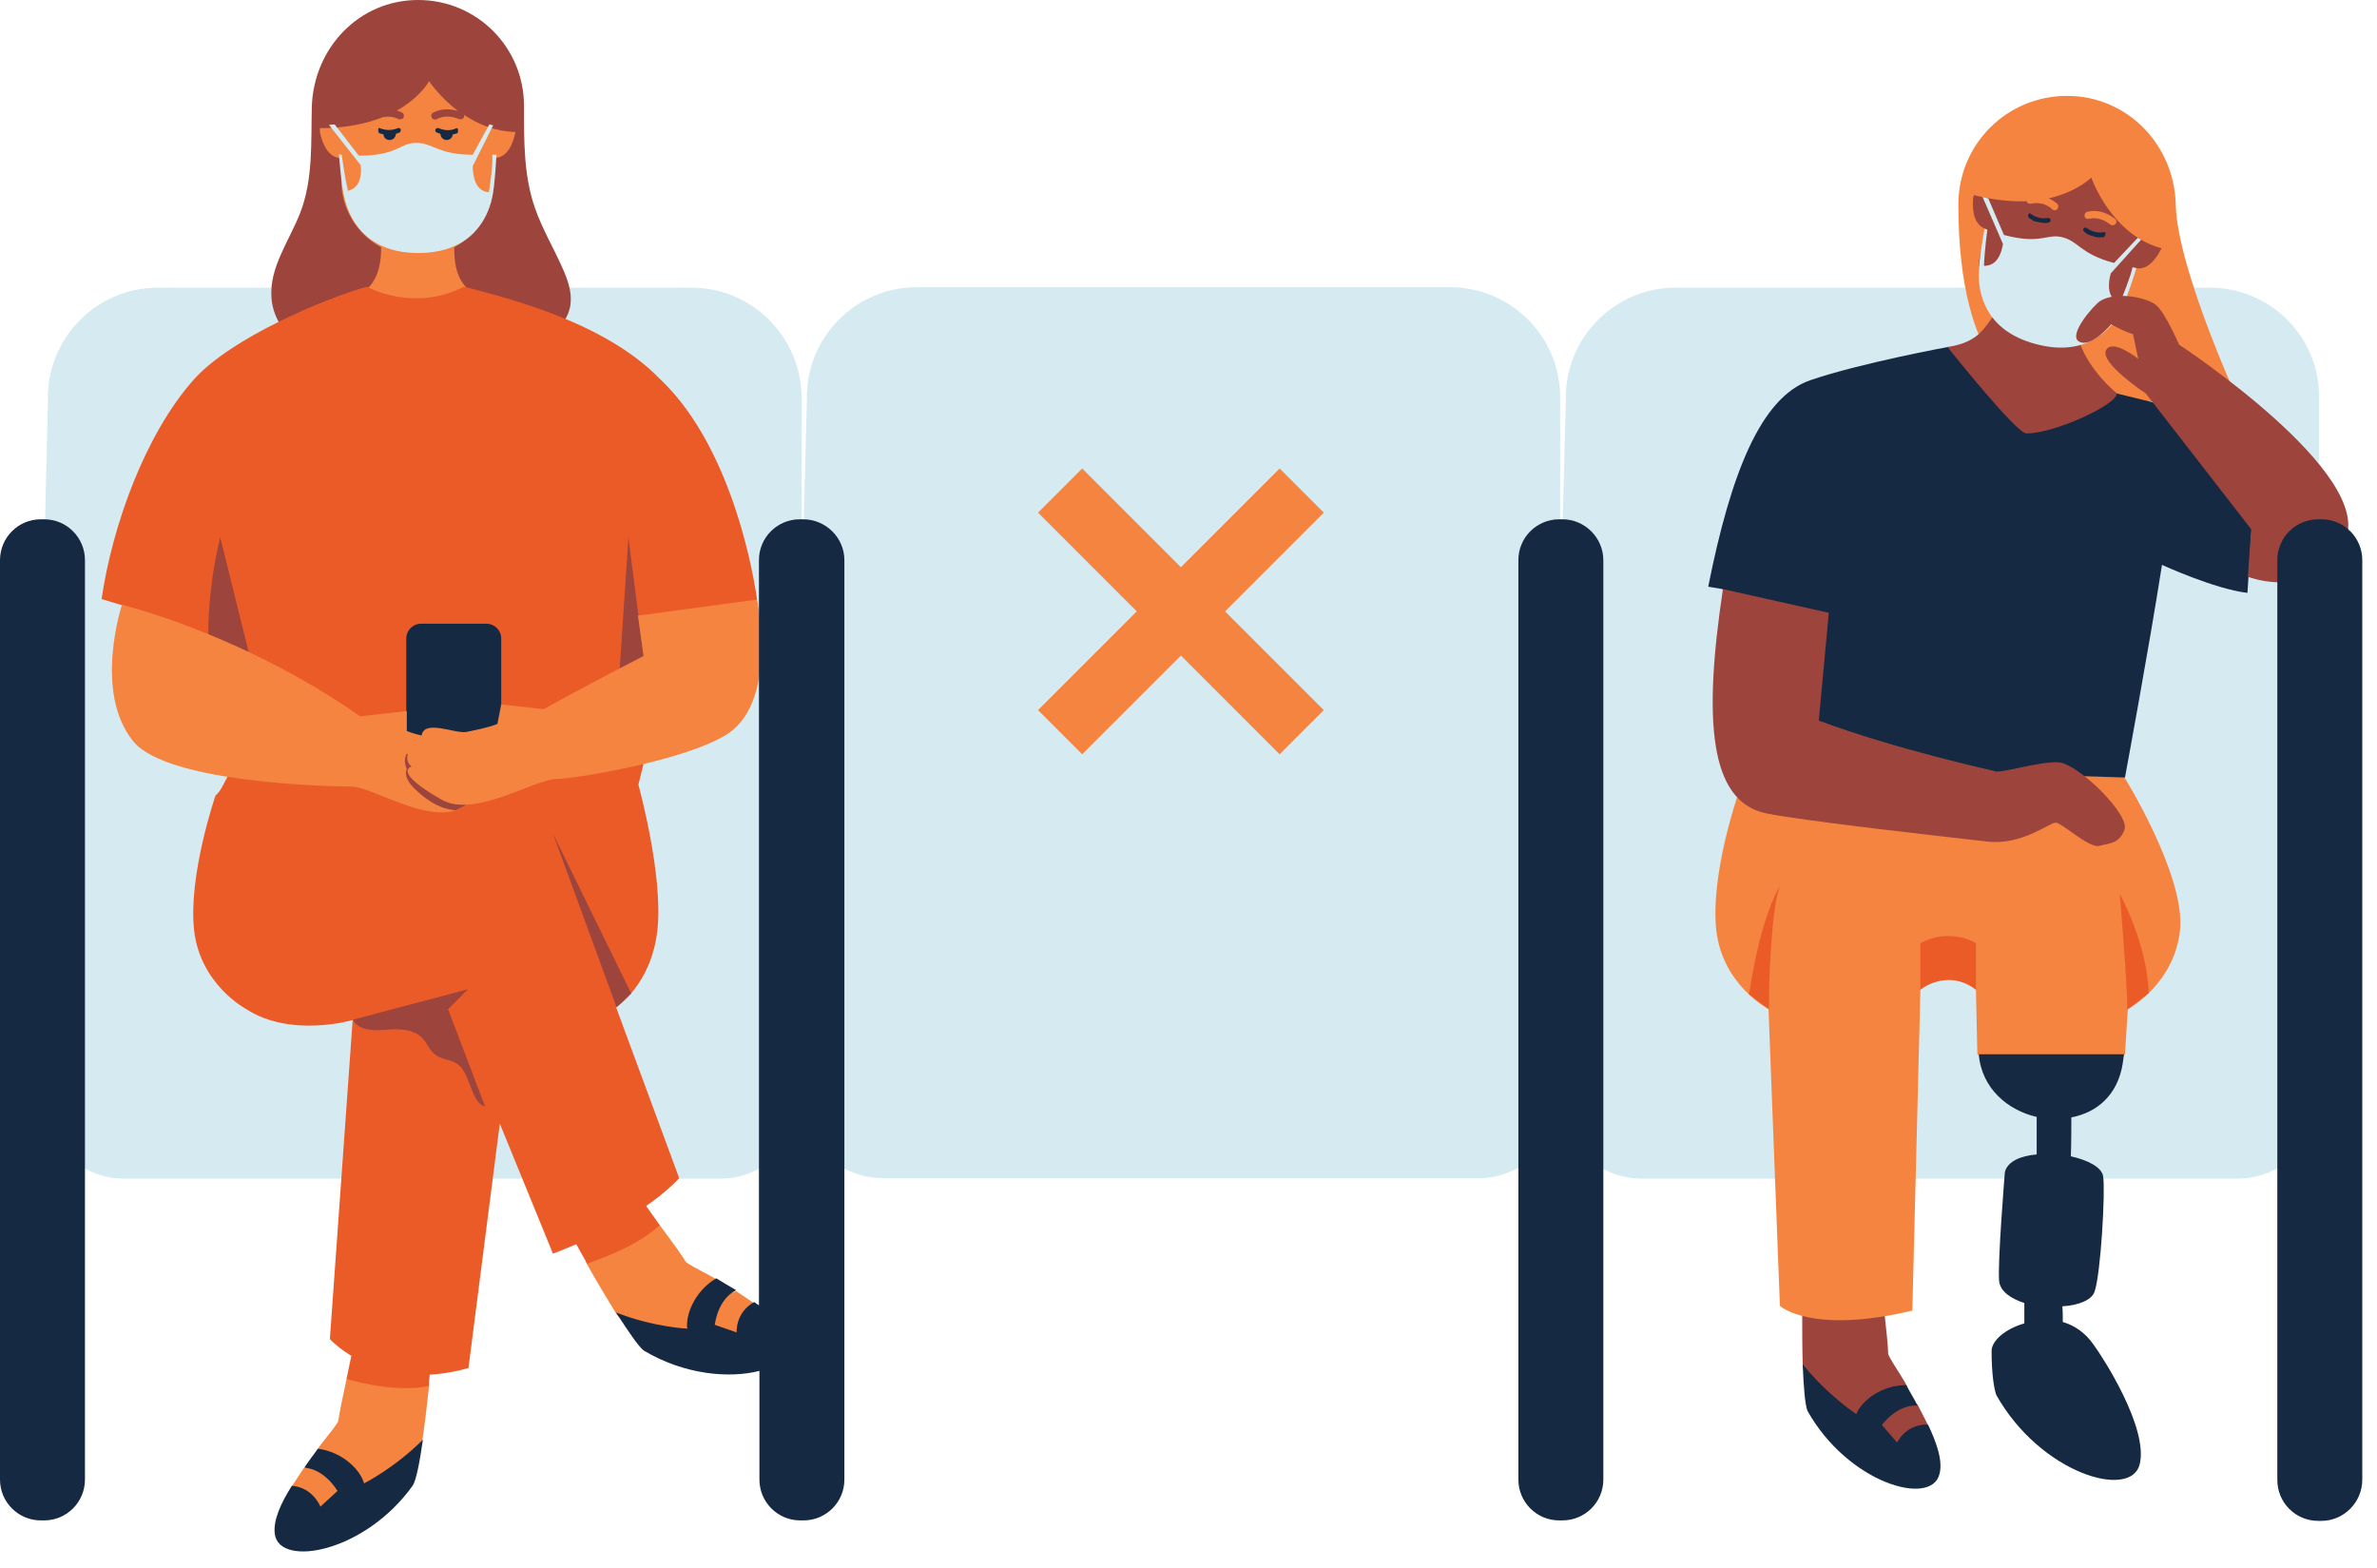
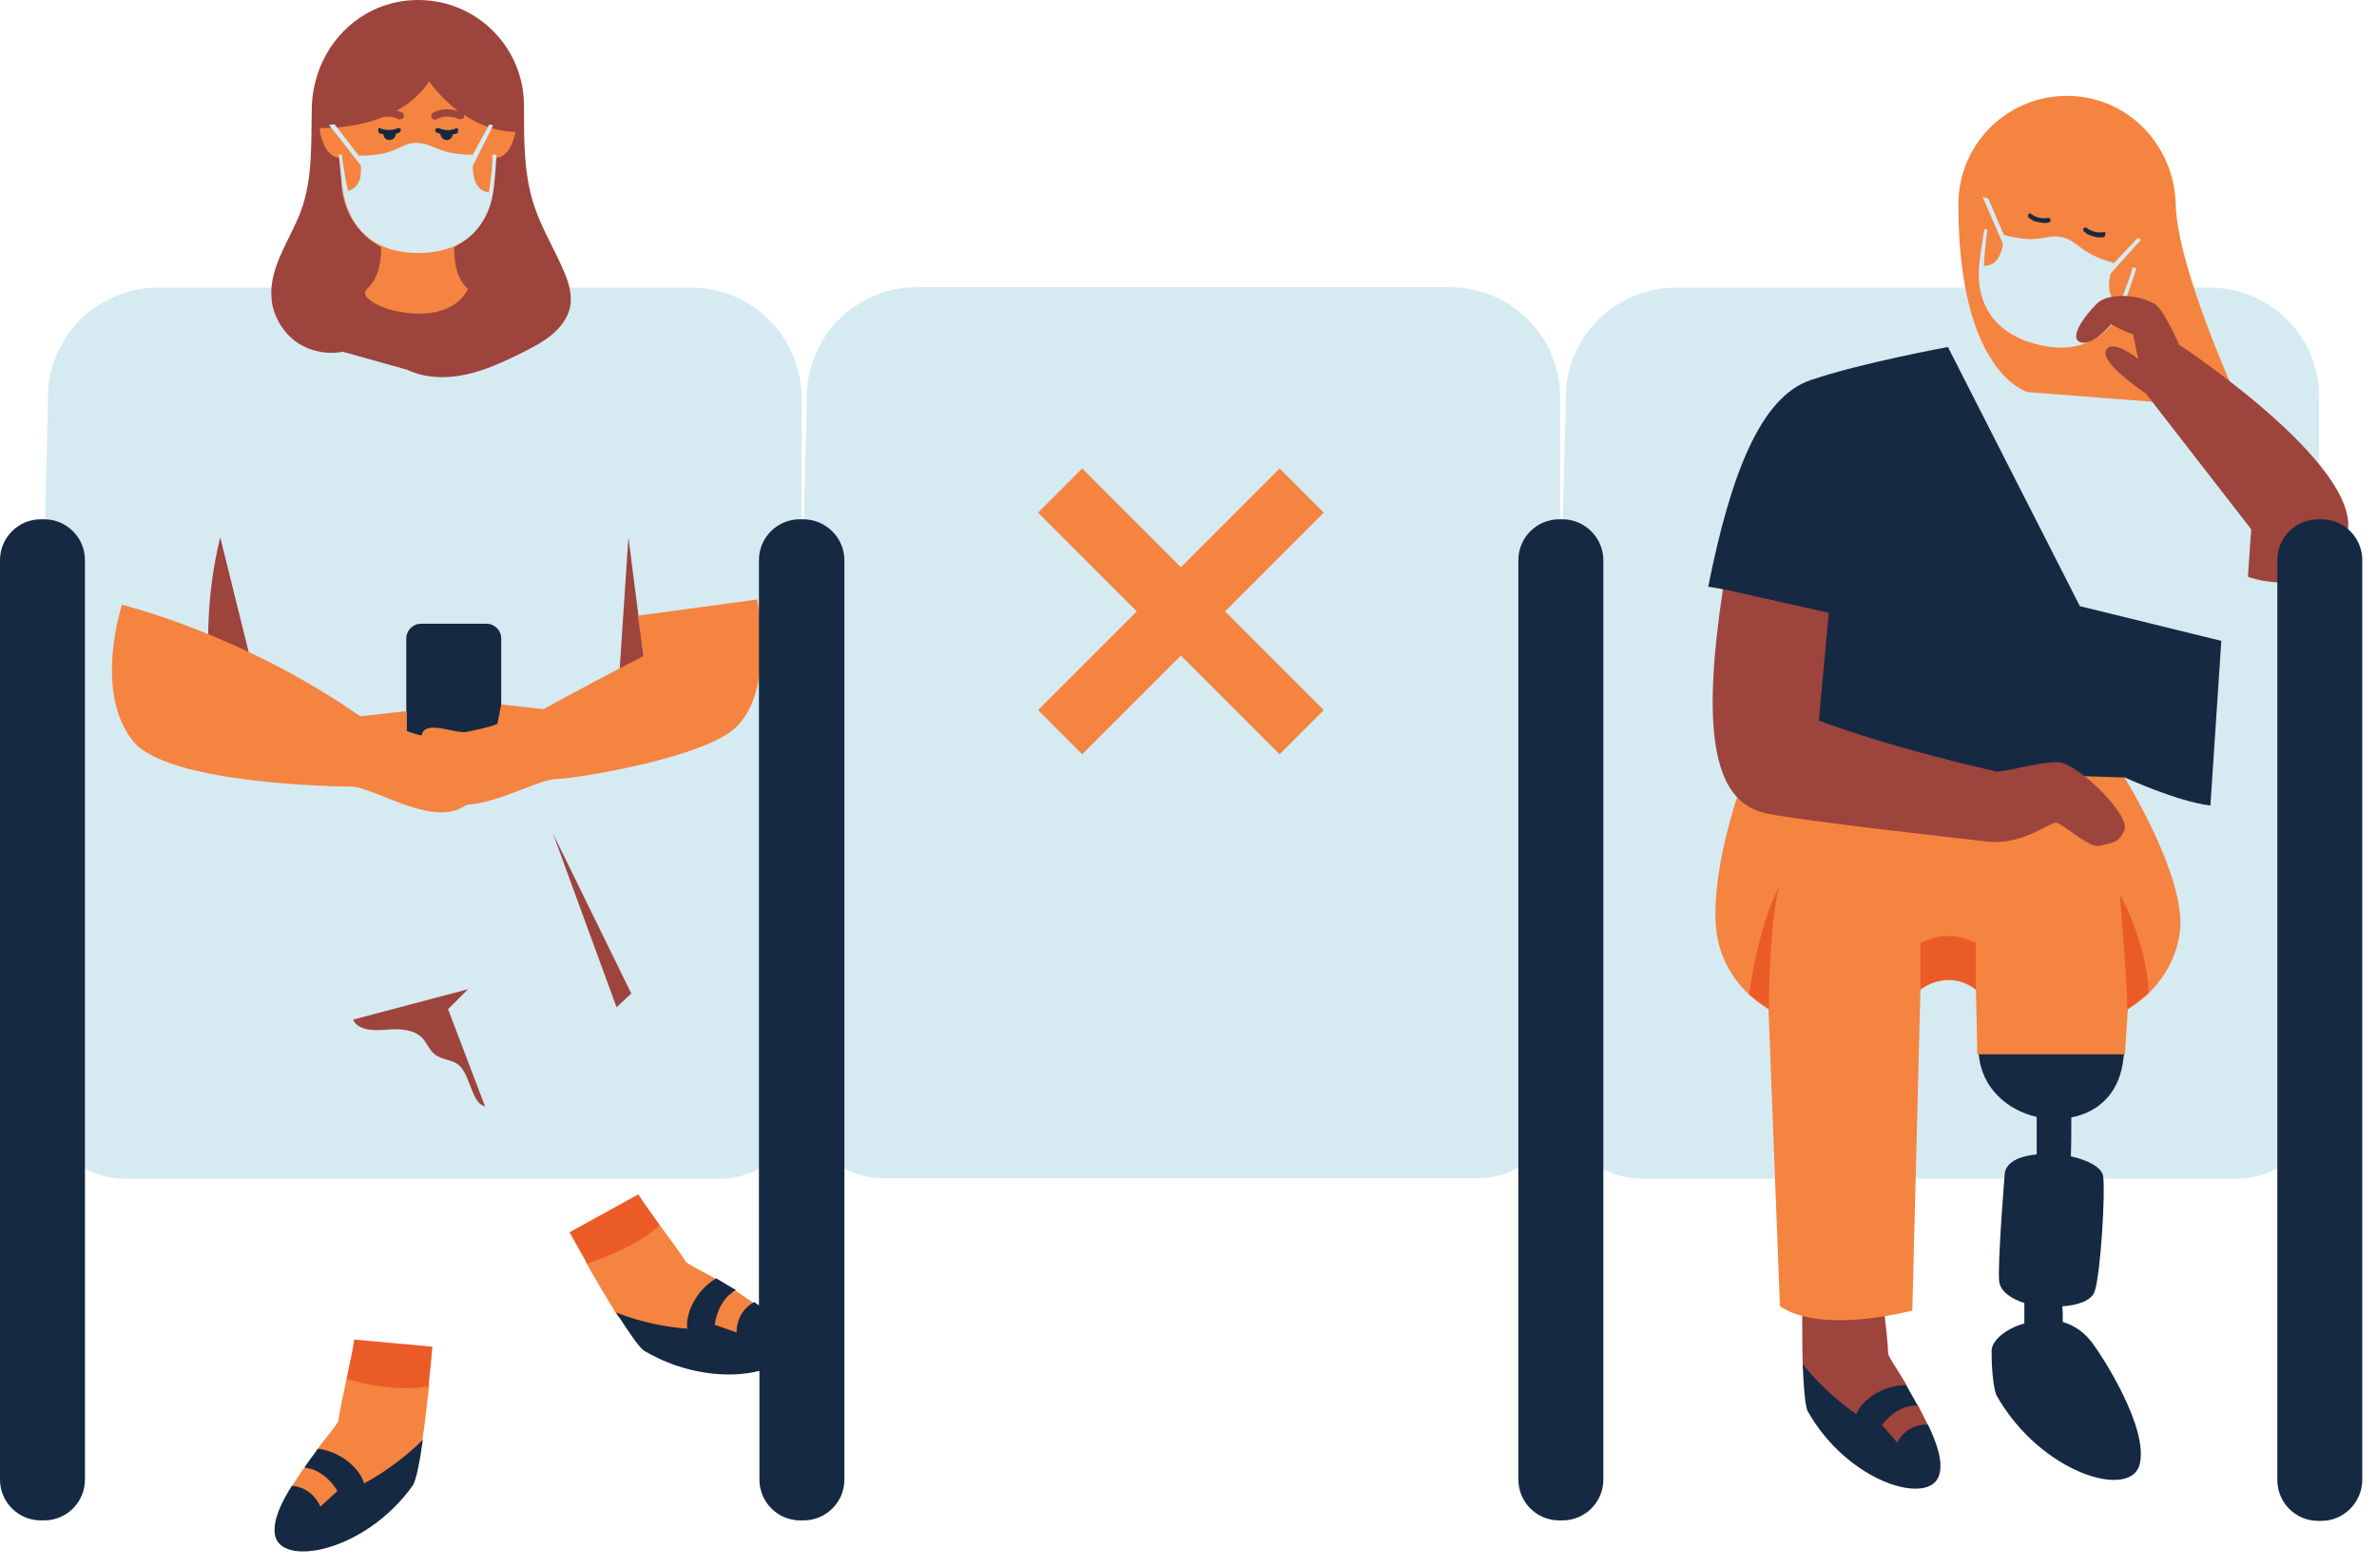
<svg xmlns="http://www.w3.org/2000/svg" height="330.3" preserveAspectRatio="xMidYMid meet" version="1.0" viewBox="0.0 0.0 500.8 330.3" width="500.8" zoomAndPan="magnify">
  <g id="change1_1">
    <path d="M328.7,83.7V86V231c0,9.5-7.7,17.2-17.2,17.2H186c-9.5,0-17.2-7.7-17.2-17.2v-101l1.2-45.6 c-0.4-13.1,10.1-23.9,23.2-23.9h112.4C318.4,60.6,328.7,70.9,328.7,83.7z M145.7,60.6H33.3c-13.1,0-23.6,10.8-23.2,23.9L9,130.1v101 c0,9.5,7.7,17.2,17.2,17.2h125.5c9.5,0,17.2-7.7,17.2-17.2V86v-2.2C168.8,70.9,158.4,60.6,145.7,60.6z M465.5,60.6H353.1 c-13.1,0-23.6,10.8-23.2,23.9l-1.2,45.6v101c0,9.5,7.7,17.2,17.2,17.2h125.5c9.5,0,17.2-7.7,17.2-17.2V86v-2.2 C488.7,70.9,478.3,60.6,465.5,60.6z" fill="#D6EAF2" />
  </g>
  <g id="change2_1">
    <path d="M72.2,74.1c-3.5,0.7-7.3-0.2-10.1-2.3c-2.8-2.2-4.7-5.6-4.9-9.1c-0.5-6.4,3.8-12,6.1-18 c2.7-7.1,2.2-14.8,2.4-22.4C66.2,10,75.7,0,88.1,0s22.3,10,22.3,22.3c0,7.2-0.1,14.6,2.3,21.5c1.6,4.6,4.1,8.7,6,13.1 c1,2.3,1.8,4.7,1.5,7.2c-0.3,2.5-1.9,4.7-3.8,6.3c-1.9,1.6-4.2,2.8-6.4,3.9c-3.8,1.9-7.7,3.7-11.8,4.6c-4.1,0.9-8.6,0.8-12.4-1 M379.7,275.9c0,3.7,0,8,0.1,11.4c0.2,5,9.4,17.7,16.5,18.4c1.1,0.1,2.1-0.3,2.9-1l0.8,0.6l3-0.3l3.1-5l-2.1-4.1l-1.5-0.3 c-0.1-1.6-0.4-3.1-1.1-4.3c-1-1.8-3.6-5.5-3.6-6.2c0-1.5-0.4-5.1-0.8-8.7C396.7,272.9,379.7,271.3,379.7,275.9z" fill="#9D443D" />
  </g>
  <g id="change3_1">
    <path d="M90.4,292c-0.4,3.7-0.9,8-1.4,11.3c-0.7,4.9-11.2,16.6-18.4,16.5c-1.1,0-2-0.5-2.8-1.3L67,319l-2.9-0.6 l-2.6-5.3l2.5-3.8l1.5-0.1c0.2-1.5,0.7-3,1.6-4.2c1.1-1.6,4.2-5.1,4.2-5.8c0.2-1.5,0.9-5,1.7-8.6C73.8,287.1,90.9,287.4,90.4,292z M155.1,272l-1.4,0.5c-0.8-1.3-1.9-2.5-3.1-3.2c-1.7-1-5.9-3-6.2-3.6c-0.8-1.4-3.1-4.5-5.4-7.6c-1.9-2.7-17.5,4.4-15.4,8.1 c1.9,3.4,4.3,7.4,6.2,10.5c2.6,4.2,16.9,10.6,23.5,7.7c1-0.5,1.7-1.3,2.1-2.3l1,0.2l2.5-1.7l0.2-5.9L155.1,272z M97.8,24.2 c0,0.2,0,0.4-0.1,0.6c-0.2,0.3-0.6,0.4-1,0.3c-0.9-0.4-2.8-1-4.7,0c-0.3,0.2-0.8,0.1-1-0.3l0,0c-0.3-0.4-0.1-0.9,0.3-1.1 c2-1,3.9-0.7,5.2-0.3c-3.9-3-6.1-6.3-6.1-6.3s-1.8,3.4-6.8,6.2c0.4,0.1,0.7,0.2,1.1,0.4c0.4,0.2,0.5,0.7,0.3,1.1l0,0 c-0.2,0.3-0.6,0.4-1,0.3c-1.2-0.6-2.4-0.6-3.4-0.4c-3.3,1.3-7.6,2.3-13.2,2.3c0,0.3,0,0.6,0,0.8c0.5,2.4,1.7,5.5,4.5,5.5v4.7 c0,6.1,3.4,11.4,8.4,14.1c0,2.6-0.3,6.4-3.1,8.9c-2.8,3.3,16.5,9.6,21.4-0.1c-2.7-2.5-2.9-6.2-2.9-8.8c5-2.7,8.4-8,8.4-14.1v-4.7 c2.8,0,4-3,4.5-5.5C104.4,27.7,100.7,26.2,97.8,24.2z M447.6,163.8l-18-5.4c-2.8,0.1-5.6,0.3-8.3-0.5c-2.5-0.8-4.6-2.5-6.8-3.8 c-6.8-3.9-15.2-4.1-22.8-2.2c-7.6,1.9-14.6,5.8-21.3,9.8c-2.1,1.3-2.4,4.4-4.3,5.9c0,0-5.8,16.8-4.5,28.4c1.3,11.5,11,16.6,11,16.6 l2.4,62.5c0,0,6.5,6.1,27.9,1l1.7-67.6c0,0,6-5.7,11.7,0l0.3,13.6l19.4,6.8l11.7-6.8l0.6-9.5c0,0,9.7-5.1,11-16.6 C460.5,184.5,447.6,163.8,447.6,163.8z M472.3,86.1c0,0-13.6-29.2-13.9-43c-0.3-12.6-10.2-22.9-22.9-22.9s-22.9,10.2-22.9,22.9 c0,35.7,14.6,39.5,14.6,39.5" fill="#F4843F" />
  </g>
  <g id="change4_1">
    <path d="M73,290.5c0.7-3.4,1.5-6.8,1.6-8.3l16.5,1.5c0,0-0.3,3.7-0.8,8.3C84.3,293.2,77.2,291.7,73,290.5z M139,258.1c-1.9-2.7-3.8-5.3-4.5-6.5l-14.5,8c0,0,1.6,2.9,3.7,6.6C127.5,264.9,134.6,262.2,139,258.1z M372.7,212.6 c-0.1-4.4,0.5-22.4,2.4-26.1c0,0-4,5.7-6.6,23L372.7,212.6z M452.7,209.2c-0.3-10.4-6.1-20.9-6.1-20.9s1.6,18.9,1.6,24.4 L452.7,209.2z M404.6,208.5c0,0,5.6-4.6,11.7,0v-9.8c0,0-5.4-3.4-11.7,0L404.6,208.5z" fill="#EB5B28" />
  </g>
  <g id="change4_2">
-     <path d="M129.8,212.2l13.3,36c-9,9.6-26.6,15.9-26.6,15.9l-11.2-27.4l-6.6,51.5c-19,5.4-29.2-6.1-29.2-6.1l4.8-67.2 c0,0-13,3.8-22.4-2.3c0,0-9.7-5.1-11-16.6c-1.3-11.5,4.5-28.4,4.5-28.4c1.9-1.6,2.2-4.7,4.3-5.9c3-1.8,6.1-3.6,9.2-5.1l-6.6-9.4 l-9.6-5.4c0,0-8.2-11.6-17-14.3c-1.6-0.5-3.1-0.9-4.3-1.3c2.3-15.6,9.2-34.7,19.4-46.2c7.9-8.9,27.9-17.2,36.5-19.6 c0,0,9.6,5.5,20.5,0c8.7,2.3,29.4,7.3,41.1,19.3c13.9,13,19.2,36.8,20.6,46.6L140,143.1l-5.5,22.2c0,0,5.3,19.1,4,30.7 C137.2,207.5,129.8,212.2,129.8,212.2z" fill="#EB5B28" />
-   </g>
+     </g>
  <g id="change2_2">
    <path d="M130.4,143.3l2-30.1c0,0,3,23.4,3.2,25C134.9,145.6,130.4,143.3,130.4,143.3z M46.4,113.2 c-1.5,6.1-2.3,12.3-2.5,18.5c-0.1,1.8,0,3.7,0.8,5.3c0.2,0.4,0.4,0.7,0.8,1c0.4,0.3,1,0.2,1.5,0.2c1.8-0.1,3.6-0.3,5.5-0.4" fill="#9D443D" />
  </g>
  <g id="change5_1">
-     <path d="M102.5,168.4H88.7c-1.7,0-3.1-1.4-3.1-3.1v-30.8c0-1.7,1.4-3.1,3.1-3.1h13.8c1.7,0,3.1,1.4,3.1,3.1v30.8 C105.6,167.1,104.2,168.4,102.5,168.4z M410.4,73.1c0,0-18.5,3.4-29,7c-10.5,3.6-16.8,19.9-21.5,43.5l3,0.5l14.4,34.8l23.8,3.4 l46.6,1.5c0,0,5-26.9,7.8-44.8c0,0,11.1,5.1,18,5.9l2.3-34.7l-29.8-7.3" fill="#162942" />
+     <path d="M102.5,168.4H88.7c-1.7,0-3.1-1.4-3.1-3.1v-30.8c0-1.7,1.4-3.1,3.1-3.1h13.8c1.7,0,3.1,1.4,3.1,3.1v30.8 C105.6,167.1,104.2,168.4,102.5,168.4z M410.4,73.1c0,0-18.5,3.4-29,7c-10.5,3.6-16.8,19.9-21.5,43.5l3,0.5l14.4,34.8l23.8,3.4 l46.6,1.5c0,0,11.1,5.1,18,5.9l2.3-34.7l-29.8-7.3" fill="#162942" />
  </g>
  <g id="change3_2">
    <path d="M97.4,170.1c-6.9,3.9-18.8-4.4-23.5-4.4c-3.5,0-38.5-0.6-45.8-9.5c-8.5-10.4-2.4-28.8-2.4-28.8 c0.6,0.2,25.2,6.1,50.2,23.5l9.8-1.1v4.2c1.9,0.8,5.1,1.4,6.6,1.7c2.4,0.4,9-2.8,9.4,0.9c1.6-0.1,2.5,1.5,2.2,2.8 c0,0,1.9,1.8-0.1,3.6C103.8,163.1,108,164.1,97.4,170.1z" fill="#F4843F" />
  </g>
  <g id="change2_3">
-     <path d="M103.4,162.8c0,0,0,1.8-0.6,3.7c-1.1,0.9-2.8,2.1-5.5,3.6c-0.4,0.2-0.8,0.4-1.3,0.6 c-3.8-0.3-6.8-2.7-8.8-4.7c-2.4-2.4-1.5-4-1.5-4s-0.8-1.7-0.1-3l0.1-0.2L103.4,162.8z M455.4,52.3c-1.1,2.2-3,4.9-5.7,4.1l-1.2,4.5 c-1.4,5.4-5.5,9.5-10.4,11.1c2,6.1,7.8,10.8,7.8,10.8c0.8,2.1-13,8.6-19,8.5c-2.1,0-16.6-18.2-16.6-18.2c6.9-1,7.9-4.5,9.8-6.6 c-2.9-3.8-4-8.8-2.7-13.7l1.2-4.5c-2.7-0.7-3.1-3.9-2.9-6.4c0-0.3,0.1-0.6,0.2-0.8c4.3,1.1,8,1.4,11.1,1.3c0,0,0,0,0,0 c0.1,0.4,0.5,0.6,0.9,0.5c1-0.2,2.9-0.3,4.5,1.2c0.3,0.3,0.7,0.3,1,0l0,0c0.3-0.3,0.4-0.8,0-1.2c-0.6-0.5-1.2-0.9-1.8-1.1 c6.1-1.4,9-4.4,9-4.4S444.8,49.5,455.4,52.3z M445.6,46.1c-1-0.8-3.1-2.1-5.8-1.5c-0.5,0.1-0.7,0.6-0.6,1l0,0 c0.1,0.4,0.5,0.6,0.9,0.5c2.1-0.5,3.7,0.6,4.5,1.2c0.3,0.2,0.7,0.2,1,0C446,46.9,446,46.4,445.6,46.1z" fill="#9D443D" />
-   </g>
+     </g>
  <g id="change3_3">
    <path d="M258.1,128.8l20.8,20.8l-9.3,9.3l-20.8-20.8L228,158.9l-9.3-9.3l20.8-20.8L218.7,108l9.3-9.3l20.8,20.8 l20.8-20.8l9.3,9.3L258.1,128.8z M159.5,126.3l-25.1,3.4l1.2,8.5c-5.7,2.9-14,7.3-21.1,11.2l-8.9-1l-0.8,4.1 c-1.9,0.8-5.1,1.4-6.6,1.7c-2.4,0.4-9-2.8-9.4,0.9c-1.6-0.1-2.5,1.5-2.2,2.8c0,0-1.9,1.8,0.1,3.6c0,0-4.2,1,6.4,7 c6.9,3.9,19.6-4.4,24.2-4.4c3.5,0,27.8-3.9,36.3-9.7C163.9,147.2,159.5,126.3,159.5,126.3z" fill="#F4843F" />
  </g>
  <g id="change1_2">
    <path d="M103.6,42L103.6,42c-0.8,3.4-3.8,11.3-15.5,11.3c-11.6,0-14.7-8-15.5-11.5l0,0c-0.6-1.8-1.2-9.3-1.2-9.3 l0.6,0.1c0,0,0.6,4.5,1.3,7.6c1.2-0.3,3.1-1.3,2.7-5.4l-6.7-8.5l1.2-0.1l5.1,6.6c8.2,0,8.6-2.7,12.1-2.7s4.6,2.5,11.9,2.5l3.5-6.4 l0.8,0.2L99.6,35c0,2.2,0.6,5.3,3.4,5.5c0.3-1.9,0.9-6,0.7-7.9h0.9C104.6,32.6,104.3,39.1,103.6,42z M450.1,56.5l-0.8-0.2 c-0.4,1.9-1.9,5.7-2.7,7.5c-2.7-0.9-2.5-4-1.9-6.2l6.4-7.1l-0.7-0.4l-5,5.3c-7.1-1.9-7.4-4.5-10.8-5.4c-3.4-0.9-4.5,1.6-12.4-0.5 l-3.3-7.7l-1.2-0.3l4.3,9.9c-0.7,4.1-2.7,4.6-4,4.6c0.1-3.1,0.7-7.6,0.7-7.6l-0.6-0.2c0,0-1.3,7.4-1.2,9.3v0 c-0.1,3.6,0.9,12.1,12.1,15c11.3,3,16.3-4,17.9-7l0,0C448.2,62.7,450.1,56.5,450.1,56.5z" fill="#D6EAF2" />
  </g>
  <g id="change2_4">
    <path d="M447.6,174.8c-1.2,3.1-3.3,2.8-5.3,3.4c-2.1,0.6-7.9-4.9-9.2-4.9c-1.3,0-7.1,4.8-14.3,4 c-6.1-0.7-39.6-4.4-46.9-6c-11.7-2.6-13.1-19.4-8.9-47.2l22.3,5l-2.1,22.7c16,6,36.9,10.6,36.9,10.6c0.9,0.8,9.5-2.1,13.7-1.8 C438,161,448.8,171.7,447.6,174.8z M459.1,72.6c0,0-2.9-6.7-4.8-8.3s-8.4-3-11.8-0.9c-1.4,0.9-7,7.3-4.4,8.6 c2.6,1.3,6.7-3.7,6.7-3.7s2.3,1.4,4.6,2.1l1.1,5.2c0,0-5.5-4.4-6.8-1.8c-1.3,2.7,8.4,9.1,8.4,9.1l22.2,28.6l-0.7,10 c0,0,14.2,5.6,20.4-7.5C500.8,100,459.1,72.6,459.1,72.6z M102.2,233.1l-7.8-20.5l4.2-4.2l-24.2,6.4c0.5,1.3,2,1.9,3.3,2.1 s2.7,0.1,4.1,0c2.6-0.2,5.5,0,7.2,1.8c1,1.1,1.5,2.6,2.7,3.5c1.3,1,3.2,1,4.6,1.9c1.5,1,2.1,3,2.8,4.7S100.4,232.6,102.2,233.1z M133,209.3l-16.5-33.7l13.4,36.6L133,209.3z" fill="#9D443D" />
  </g>
  <g id="change5_2">
    <path d="M489.1,320.4h-0.7c-4.8,0-8.6-3.9-8.6-8.6V118c0-4.8,3.9-8.6,8.6-8.6h0.7c4.8,0,8.6,3.9,8.6,8.6v193.7 C497.7,316.5,493.8,320.4,489.1,320.4z M9.3,109.4H8.6c-4.8,0-8.6,3.9-8.6,8.6v193.7c0,4.8,3.9,8.6,8.6,8.6h0.7 c4.8,0,8.6-3.9,8.6-8.6V118C17.9,113.3,14.1,109.4,9.3,109.4z M337.8,118v193.7c0,4.8-3.9,8.6-8.6,8.6h-0.7c-4.8,0-8.6-3.9-8.6-8.6 V118c0-4.8,3.9-8.6,8.6-8.6h0.7C333.9,109.4,337.8,113.3,337.8,118z M177.9,118v193.7c0,4.8-3.9,8.6-8.6,8.6h-0.7 c-4.8,0-8.6-3.9-8.6-8.6v-22.9c-6.2,1.6-15.7,0.9-24.4-4.3c-1.1-0.9-3.1-3.8-5.8-8c7.9,3.1,15,3.4,15,3.4c-0.4-2.7,1.4-7.8,6.1-10.6 c1.3,0.8,2.7,1.6,4.2,2.5c-4,2-4.5,7.3-4.5,7.3l4.6,1.6c0,0-0.3-4.2,3.7-6.4c0.3,0.2,0.6,0.4,1,0.7V118c0-4.8,3.9-8.6,8.6-8.6h0.7 C174,109.4,177.9,113.3,177.9,118z M76.7,312.5c0,0,6.4-3.2,12.4-9.2c-0.7,4.9-1.4,8.4-2.1,9.6c-10.1,14.2-28.1,17.4-29.1,10.3 c-0.4-2.9,1.3-6.6,3.6-10.2c4.5,0.4,6,4.4,6,4.4l3.6-3.3c0,0-2.6-4.6-7-4.9c1-1.5,2-2.8,2.9-4C72.3,305.9,76,309.8,76.7,312.5z M79.7,27.6c0-0.1,0-0.2,0-0.4c0-0.2,0.2-0.3,0.3-0.2c0,0,0,0,0,0c1.5,0.6,2.9,0.4,3.8,0c0.2-0.1,0.5,0,0.6,0.2 c0.1,0.2,0,0.6-0.2,0.7c-0.2,0.1-0.5,0.2-0.8,0.3c0,0.7-0.6,1.3-1.3,1.3c-0.7,0-1.3-0.5-1.3-1.2c-0.3-0.1-0.5-0.1-0.8-0.2 C79.8,28,79.7,27.8,79.7,27.6z M96.5,27.3c0,0.1,0,0.2,0,0.4c0,0.2-0.1,0.4-0.3,0.4c-0.3,0.1-0.5,0.2-0.8,0.2 c-0.1,0.7-0.6,1.2-1.3,1.2c-0.7,0-1.3-0.6-1.3-1.3c-0.3-0.1-0.6-0.2-0.8-0.3c-0.3-0.1-0.4-0.4-0.2-0.7c0.1-0.2,0.4-0.3,0.6-0.2 c1,0.4,2.3,0.7,3.8,0c0,0,0,0,0,0C96.3,27,96.5,27.1,96.5,27.3z M406.2,300.1c1.8,3.8,3.2,7.7,2.4,10.5c-1.8,6.9-19.3,1.8-27.8-13.4 c-0.5-1.3-0.8-4.9-1-9.8c5.3,6.6,11.3,10.5,11.3,10.5c1-2.6,5.1-6.1,10.5-6.1c0.7,1.3,1.6,2.7,2.4,4.3c-4.5-0.2-7.5,4.1-7.5,4.1 l3.2,3.7C399.8,303.7,401.6,300,406.2,300.1z M427.5,45.9c-0.2-0.1-0.2-0.3-0.2-0.5c0-0.1,0.1-0.2,0.1-0.3c0.1-0.2,0.2-0.2,0.4-0.1 c0,0,0,0,0,0c1.3,1,2.7,1.1,3.7,0.9c0.2,0,0.5,0.1,0.5,0.4c0.1,0.3-0.1,0.5-0.4,0.6c-0.3,0-0.5,0.1-0.8,0.1c0,0-2-0.2-2.6-0.6 C428,46.2,427.7,46.1,427.5,45.9z M439.1,48.8c-0.2-0.2-0.3-0.5-0.1-0.7c0.2-0.2,0.4-0.2,0.6-0.1c0.8,0.6,2.1,1.2,3.7,0.9 c0,0,0,0,0,0c0.2,0,0.3,0.1,0.3,0.3c0,0.1,0,0.2-0.1,0.4c0,0.2-0.2,0.3-0.4,0.4c-0.3,0-0.6,0-0.8,0c-0.8,0.1-2.6-0.7-2.6-0.7 C439.6,49.1,439.3,49,439.1,48.8z M450.8,308.5c-1.9,7.5-20.9,1.9-30.2-14.6c-0.5-1.3-1-4.6-1-9.3c0-2.2,3-4.7,6.9-5.8 c0-1.5,0-3,0-4.3c-2.8-0.9-5-2.4-5.3-4.5c-0.4-3.6,1.2-23.1,1.2-23.1c0.6-2.3,3.4-3.4,6.7-3.7c0-2.7,0-6.1,0-7.9 c-6.1-1.4-11.6-6-12.2-13.2c6.2,0,21.5,0,30.6,0c-0.1,0.7-0.2,1.4-0.3,2.1c-1.1,6.6-5.5,10.2-10.8,11.2c0,1.9,0,5.4-0.1,8.2 c3.6,0.8,6.5,2.3,6.8,4.2c0.5,3.1-0.5,20.6-1.8,24.3c-0.6,1.8-3.4,2.9-6.8,3.1c0.1,1,0.1,2.2,0.1,3.3c2.4,0.7,4.7,2.2,6.5,4.8 C443.1,286,452.7,300.9,450.8,308.5z" fill="#162942" />
  </g>
</svg>